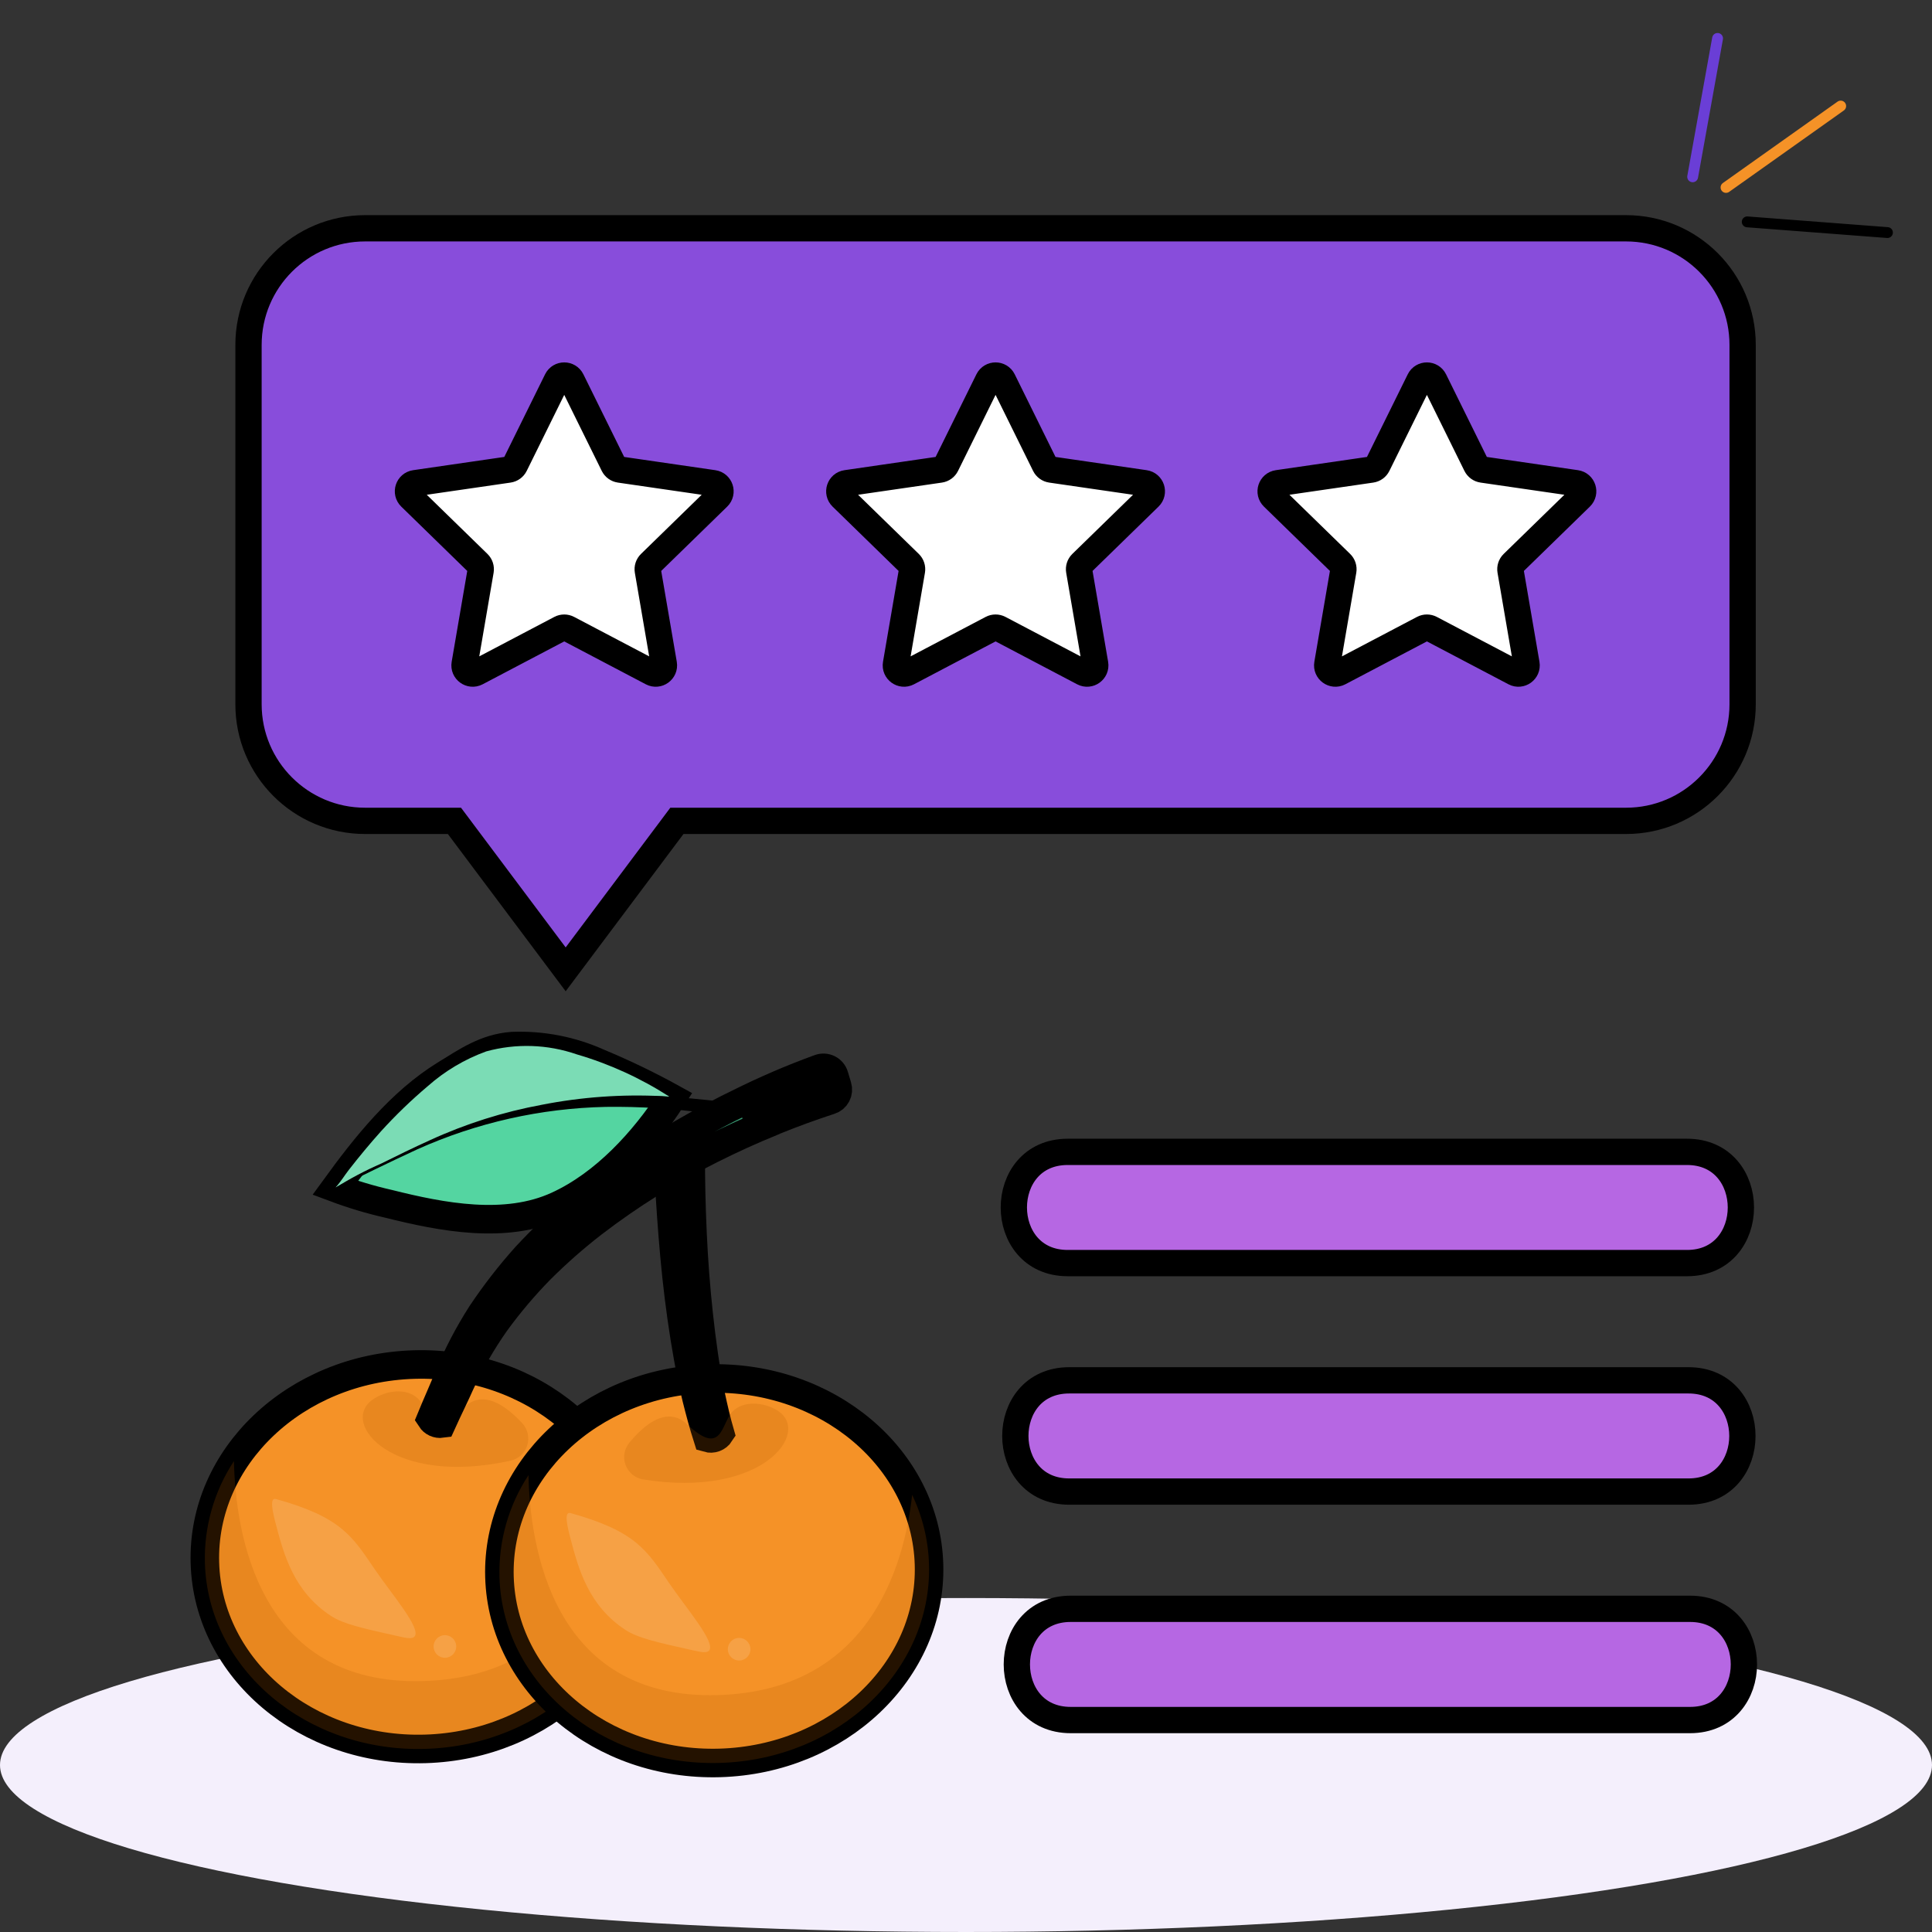
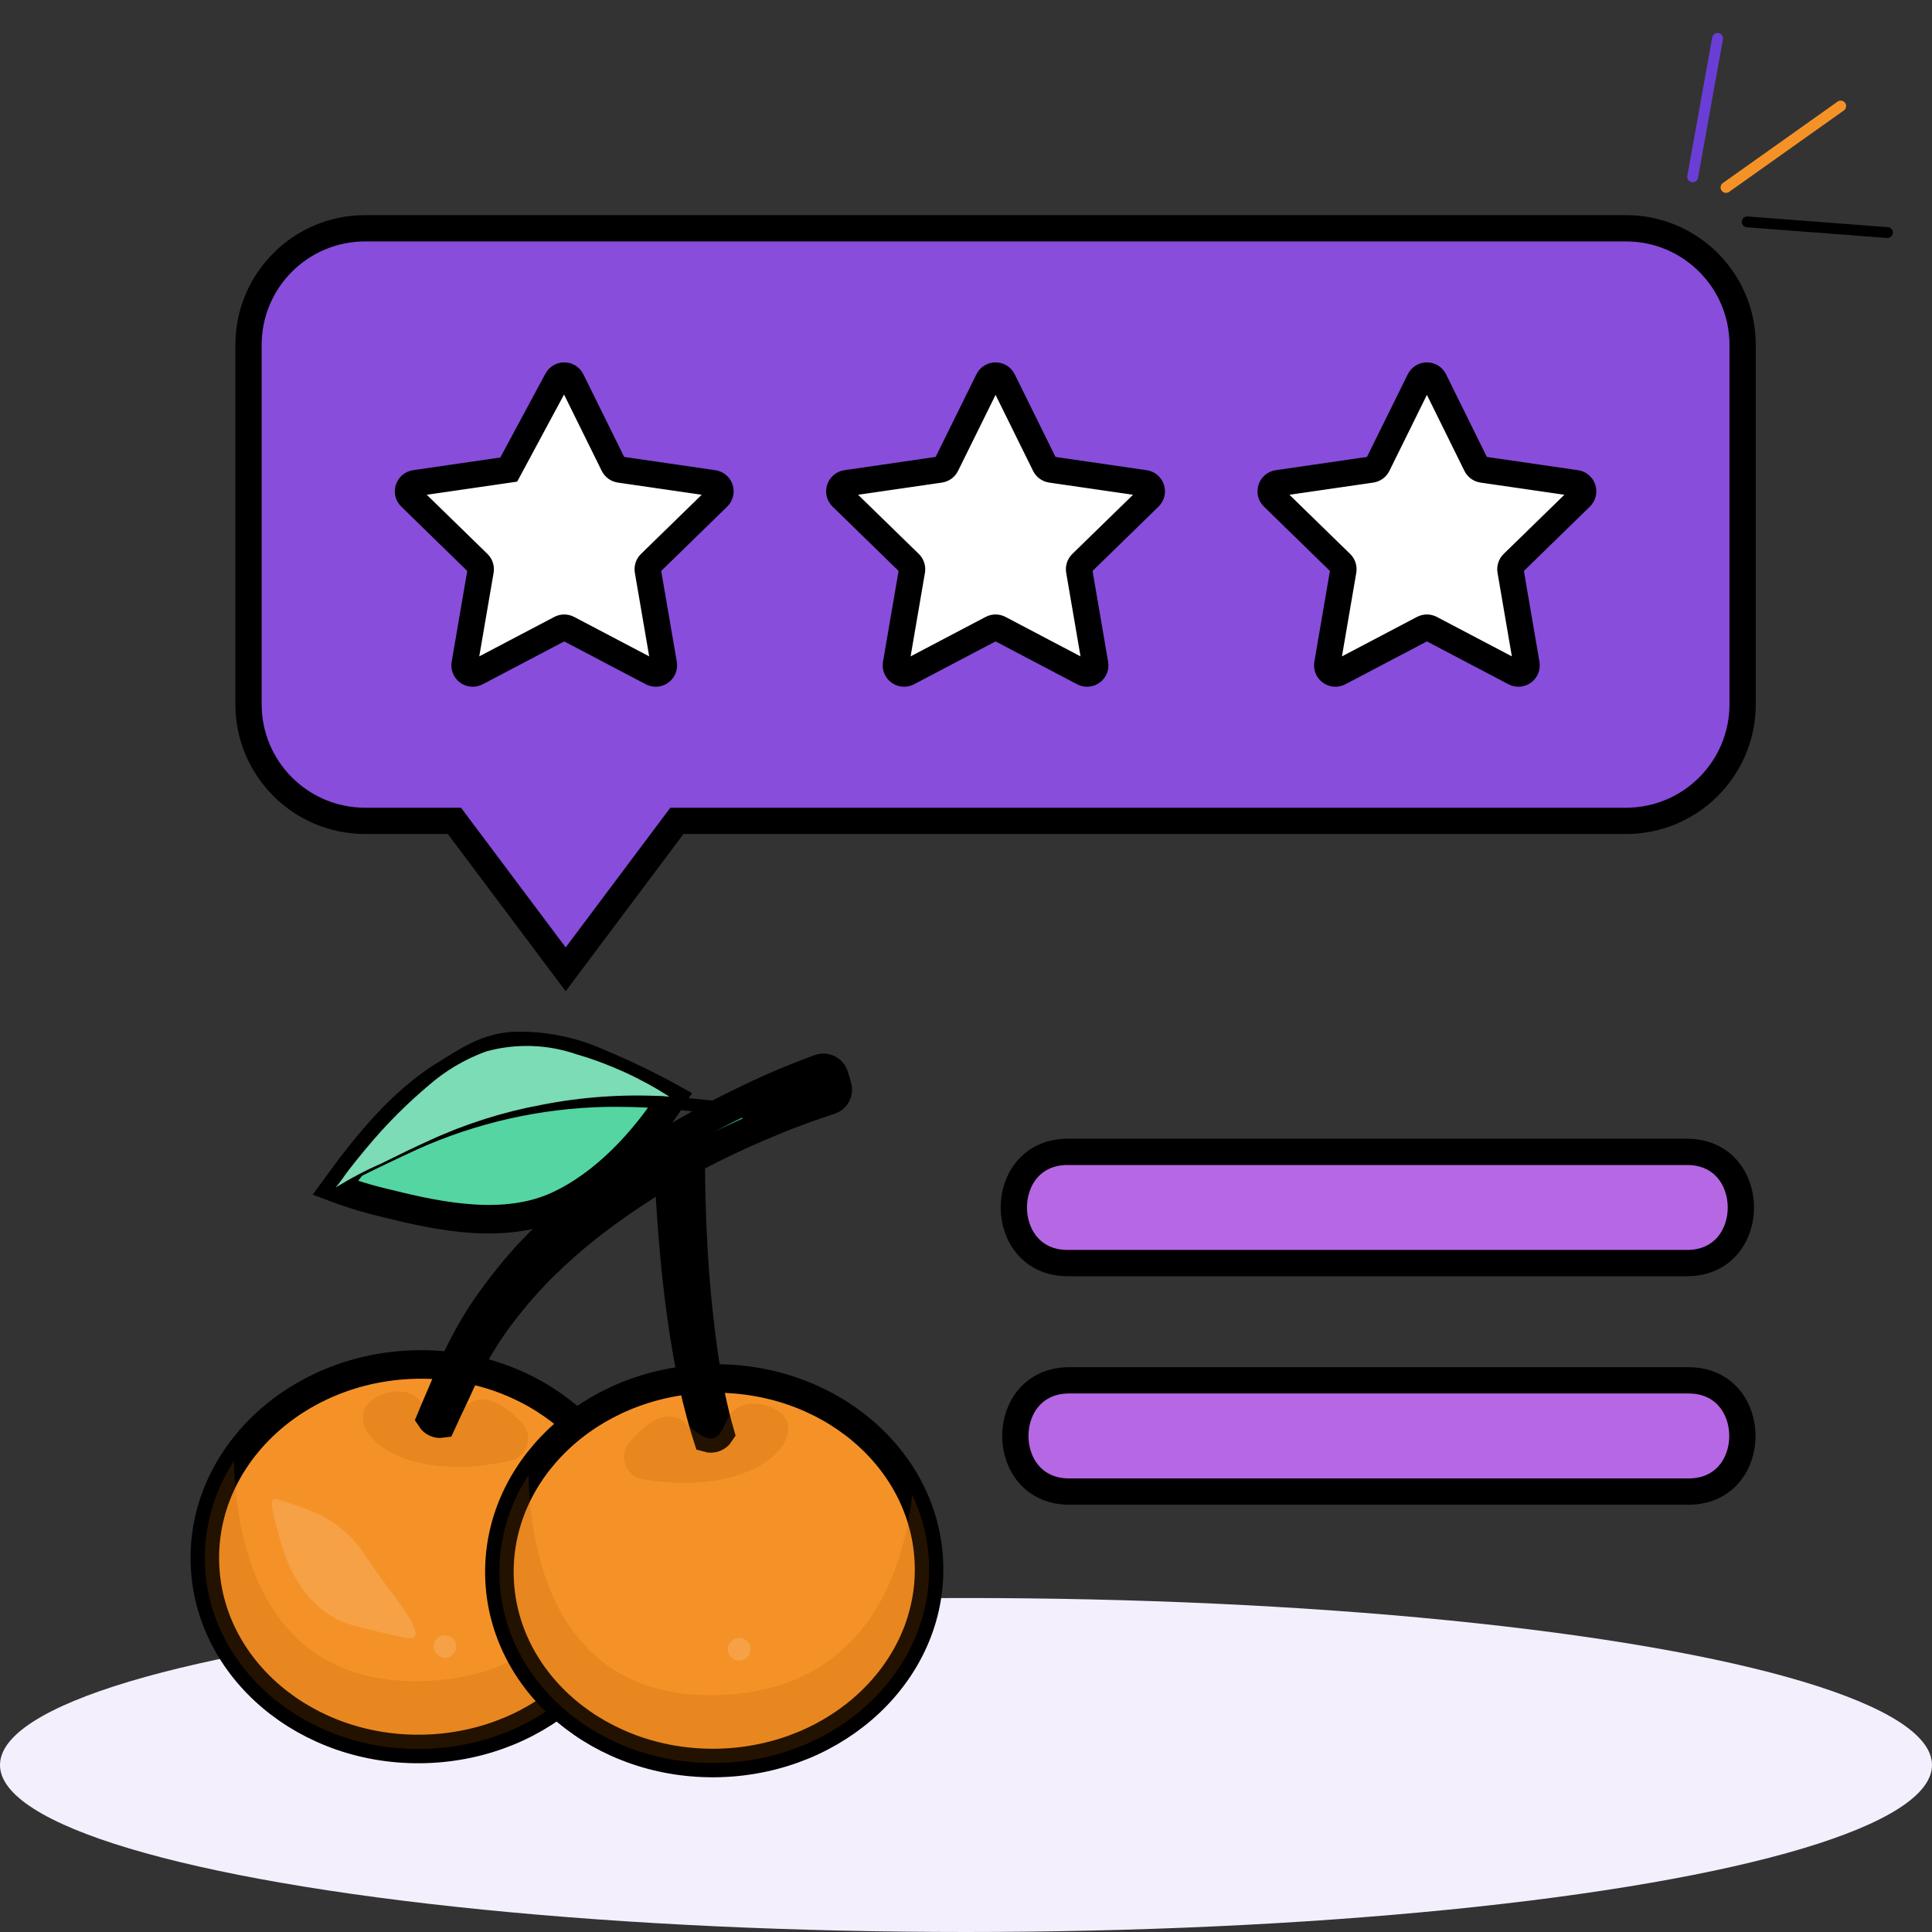
<svg xmlns="http://www.w3.org/2000/svg" width="457" height="457" viewBox="0 0 457 457" fill="none">
  <rect x="0" y="0" width="457" height="457" fill="#333333" stroke="none" />
  <ellipse cx="228.5" cy="417.5" rx="228.5" ry="39.5" fill="#F4EFFC" />
  <path d="M408.278 44.337L435.402 25.086" stroke="#F59227" stroke-width="2.567" stroke-linecap="round" />
  <path d="M413.296 52.48L446.461 55.012" stroke="black" stroke-width="2.567" stroke-linecap="round" />
  <path d="M400.387 41.822L406.278 9.087" stroke="#6A3ED6" stroke-width="2.567" stroke-linecap="round" />
  <path d="M100.595 413.685C128.653 412.867 150.804 391.852 150.072 366.748C149.34 341.644 126.001 321.956 97.943 322.775C69.886 323.593 47.734 344.608 48.467 369.712C49.199 394.816 72.538 414.503 100.595 413.685Z" fill="#F59227" stroke="black" stroke-width="6.752" />
  <path opacity="0.2" d="M150.072 366.747C150.805 391.854 128.644 412.866 100.596 413.684C72.547 414.502 49.199 394.818 48.467 369.711C48.24 361.165 50.638 352.754 55.337 345.613C55.692 362.355 60.956 398.784 100.128 397.641C135.583 396.607 144.158 367.669 146.086 350.271C148.554 355.423 149.912 361.037 150.072 366.747Z" fill="#B55E01" />
  <path d="M170.272 417.004C198.33 416.186 220.481 395.172 219.749 370.067C219.017 344.963 195.678 325.276 167.62 326.094C139.563 326.913 117.411 347.927 118.143 373.031C118.876 398.135 142.214 417.823 170.272 417.004Z" fill="#F59227" stroke="black" stroke-width="6.752" />
  <path opacity="0.2" d="M219.748 370.068C220.481 395.176 198.32 416.187 170.271 417.005C142.223 417.824 118.875 398.139 118.143 373.032C117.916 364.486 120.314 356.076 125.013 348.934C125.368 365.676 130.632 402.105 169.803 400.962C205.258 399.928 213.834 370.99 215.762 353.593C218.23 358.745 219.588 364.358 219.748 370.068Z" fill="#B55E01" />
  <path d="M158.913 259.768C152.311 269.945 143.037 280.09 131.879 285.201C119.568 290.84 104.534 287.917 91.934 284.76C87.643 283.787 83.423 282.525 79.302 280.983C86.506 271.075 94.767 260.702 105.314 254.202C110.509 251.002 114.875 247.937 121.147 247.451C128.226 247.168 135.273 248.547 141.723 251.478C147.601 253.924 153.339 256.691 158.913 259.768Z" fill="#54D5A1" stroke="black" stroke-width="6.752" />
  <path d="M158.341 259.41C136.152 258.357 114.077 263.154 94.325 273.319C89.313 275.802 84.279 278.255 79.354 280.899C80.53 279.657 81.471 278.062 82.524 276.714C84.959 273.59 87.484 270.532 90.133 267.584C93.585 263.786 97.283 260.22 101.203 256.91C105.249 253.329 109.934 250.543 115.013 248.701C122.053 246.767 129.514 247.01 136.413 249.398C144.166 251.664 151.551 255.036 158.341 259.41Z" fill="#7BDCB5" />
  <path d="M183.81 261.929C183.795 262.767 183.666 263.599 183.427 264.402C182.77 265.719 181.578 265.221 180.143 265.033C175.973 264.432 171.793 263.881 167.606 263.378C159.554 262.235 151.426 261.716 143.294 261.826C127.918 262.151 112.765 265.56 98.732 271.853C95.299 273.436 91.868 275.069 88.453 276.726C86.821 277.52 85.191 278.319 83.564 279.125C82.451 279.676 80.472 281.179 79.302 280.981C82.783 278.786 86.426 276.86 90.2 275.219C94.006 273.315 97.837 271.461 101.709 269.7C110.151 265.825 119.041 263.012 128.175 261.325C137.536 259.488 147.086 258.803 156.613 259.286C165.708 259.88 174.744 261.035 183.81 261.929Z" fill="black" />
  <path d="M170.326 339.048C170.021 339.524 169.57 339.889 169.04 340.087C168.511 340.286 167.931 340.308 167.388 340.15C166.387 337.022 165.545 333.862 164.757 330.7C163.235 324.375 162.137 317.958 161.228 311.562C160.319 305.166 159.648 298.682 159.139 292.221C158.629 285.76 158.201 279.323 158.036 272.771L163.389 272.776C163.359 279.092 163.52 285.537 163.813 291.924C164.107 298.311 164.587 304.693 165.281 311.042C165.975 317.391 166.829 323.735 168.107 329.96C168.759 333.019 169.463 336.076 170.326 339.048Z" fill="#389B73" stroke="black" stroke-width="6.752" />
  <path opacity="0.2" d="M152.074 349.935C151.153 349.775 150.29 349.376 149.571 348.778C148.852 348.18 148.302 347.405 147.976 346.528C147.65 345.652 147.56 344.706 147.714 343.784C147.868 342.861 148.26 341.996 148.853 341.273C152.56 336.778 157.878 332.507 162.584 336.946C170.839 344.734 170.605 336.712 173.201 333.96C175.797 331.209 180.688 331.644 183.896 333.648C192.074 338.762 180.368 354.531 152.074 349.935Z" fill="#B55E01" />
  <path opacity="0.2" d="M120.835 345.493C121.745 345.279 122.583 344.831 123.266 344.192C123.949 343.554 124.453 342.748 124.727 341.854C125.001 340.96 125.036 340.01 124.829 339.098C124.621 338.187 124.179 337.345 123.545 336.658C119.583 332.387 114.024 328.434 109.585 333.139C101.798 341.395 101.564 333.373 98.812 330.777C96.06 328.182 91.203 328.901 88.117 331.089C80.251 336.671 92.856 351.731 120.835 345.493Z" fill="#B55E01" />
  <path opacity="0.4" d="M65.258 360.576C67.141 367.693 69.473 376.458 78.269 382.22C81.218 384.152 85.636 385.136 94.468 387.1C96.27 387.502 97.556 387.743 98.083 387.08C99.621 385.143 92.773 377.248 88.652 371.213C83.358 363.47 80.841 358.911 65.268 354.581C63.689 354.142 64.491 357.681 65.258 360.576Z" fill="white" fill-opacity="0.35" />
-   <path opacity="0.4" d="M134.934 363.897C136.817 371.014 139.149 379.78 147.945 385.542C150.894 387.474 155.311 388.458 164.144 390.422C165.946 390.824 167.232 391.065 167.759 390.402C169.297 388.465 162.449 380.569 158.328 374.535C153.034 366.792 150.516 362.233 134.943 357.902C133.365 357.464 134.167 361.002 134.934 363.897Z" fill="white" fill-opacity="0.35" />
  <path opacity="0.4" d="M174.916 392.782C176.392 392.738 177.555 391.506 177.512 390.03C177.469 388.553 176.236 387.391 174.76 387.434C173.283 387.477 172.121 388.709 172.164 390.186C172.207 391.662 173.439 392.825 174.916 392.782Z" fill="white" fill-opacity="0.35" />
  <path opacity="0.4" d="M105.319 392.136C106.796 392.093 107.958 390.861 107.915 389.384C107.872 387.907 106.64 386.745 105.163 386.788C103.686 386.831 102.524 388.063 102.567 389.54C102.61 391.017 103.842 392.179 105.319 392.136Z" fill="white" fill-opacity="0.35" />
  <path d="M196.339 260.255C191.991 261.667 187.657 263.247 183.338 264.996C183.047 265.112 182.782 265.227 182.492 265.369C177.652 267.33 172.898 269.502 168.256 271.832C158.359 276.766 148.959 282.642 140.187 289.377C135.825 292.76 131.678 296.412 127.768 300.31C123.91 304.249 120.348 308.467 117.111 312.931C113.952 317.442 111.199 322.224 108.884 327.22C107.729 329.85 106.01 333.298 104.451 336.742C103.965 336.809 103.469 336.736 103.022 336.531C102.575 336.326 102.196 335.998 101.929 335.585C103.353 332.118 104.912 328.674 105.984 325.993C108.161 320.682 110.815 315.58 113.916 310.749C117.105 305.977 120.63 301.438 124.465 297.168C128.363 292.975 132.5 289.012 136.857 285.299C145.654 277.974 155.125 271.497 165.141 265.955C166.59 265.164 168.066 264.372 169.542 263.606C171.255 262.7 172.995 261.792 174.763 260.965C180.962 257.865 187.333 255.124 193.845 252.755C194.187 252.627 194.552 252.571 194.917 252.591C195.281 252.61 195.638 252.705 195.964 252.869C196.29 253.033 196.579 253.262 196.813 253.543C197.047 253.823 197.22 254.149 197.322 254.5L198.063 256.967C198.167 257.296 198.205 257.642 198.174 257.986C198.144 258.33 198.046 258.664 197.885 258.97C197.725 259.275 197.506 259.546 197.241 259.767C196.975 259.988 196.669 260.154 196.339 260.255Z" fill="#389B73" stroke="black" stroke-width="6.752" />
  <path d="M196.339 260.255C189.725 262.402 183.232 264.906 176.888 267.754C175.946 265.84 175.289 263.799 174.937 261.696C174.945 261.519 174.654 261.169 174.71 260.993C174.823 260.639 177.046 259.855 177.418 259.67C179.64 258.604 181.883 257.582 184.147 256.605C186.411 255.627 188.707 254.692 191.036 253.8C192.765 253.139 195.113 251.727 196.704 253.418C198.295 255.108 198.99 259.407 196.339 260.255Z" fill="black" />
  <path d="M384.626 54H86.363C71.131 54 58.783 66.348 58.783 81.58V166.588C58.783 181.82 71.131 194.168 86.363 194.168H107.494L133.805 229.289L160.117 194.168H384.626C399.858 194.168 412.205 181.82 412.205 166.588V81.58C412.205 66.348 399.858 54 384.626 54Z" fill="#884DDB" stroke="black" stroke-width="6.218" />
-   <path d="M135.208 89.915L145.125 110.011C145.408 110.584 145.955 110.981 146.588 111.074L168.766 114.296C170.359 114.528 170.996 116.487 169.842 117.611L153.795 133.253C153.337 133.7 153.128 134.343 153.236 134.973L157.024 157.061C157.296 158.648 155.63 159.859 154.204 159.11L134.368 148.682C133.802 148.384 133.126 148.384 132.56 148.682L112.724 159.11C111.299 159.859 109.632 158.649 109.905 157.061L113.693 134.973C113.801 134.343 113.592 133.7 113.134 133.253L97.087 117.61C95.934 116.486 96.57 114.528 98.164 114.296L120.341 111.073C120.974 110.981 121.521 110.584 121.804 110.01L131.722 89.914C132.436 88.47 134.495 88.47 135.208 89.915Z" fill="white" stroke="black" stroke-width="6.218" />
+   <path d="M135.208 89.915L145.125 110.011C145.408 110.584 145.955 110.981 146.588 111.074L168.766 114.296C170.359 114.528 170.996 116.487 169.842 117.611L153.795 133.253C153.337 133.7 153.128 134.343 153.236 134.973L157.024 157.061C157.296 158.648 155.63 159.859 154.204 159.11L134.368 148.682C133.802 148.384 133.126 148.384 132.56 148.682L112.724 159.11C111.299 159.859 109.632 158.649 109.905 157.061L113.693 134.973C113.801 134.343 113.592 133.7 113.134 133.253L97.087 117.61C95.934 116.486 96.57 114.528 98.164 114.296L120.341 111.073L131.722 89.914C132.436 88.47 134.495 88.47 135.208 89.915Z" fill="white" stroke="black" stroke-width="6.218" />
  <path d="M237.237 89.915L247.154 110.01C247.438 110.584 247.984 110.981 248.617 111.074L270.795 114.296C272.388 114.528 273.025 116.487 271.871 117.611L255.824 133.253C255.366 133.7 255.157 134.343 255.265 134.973L259.053 157.061C259.325 158.648 257.659 159.859 256.233 159.11L236.398 148.681C235.831 148.383 235.155 148.383 234.589 148.681L214.753 159.11C213.328 159.859 211.662 158.649 211.934 157.061L215.722 134.973C215.83 134.343 215.621 133.7 215.163 133.253L199.115 117.611C197.962 116.487 198.598 114.528 200.192 114.296L222.369 111.074C223.002 110.982 223.549 110.584 223.832 110.01L233.75 89.915C234.465 88.47 236.524 88.47 237.237 89.915Z" fill="white" stroke="black" stroke-width="6.218" />
  <path d="M339.267 89.915L349.185 110.01C349.468 110.584 350.015 110.981 350.648 111.074L372.825 114.296C374.419 114.528 375.055 116.487 373.902 117.611L357.854 133.253C357.396 133.7 357.187 134.343 357.295 134.973L361.083 157.061C361.355 158.648 359.689 159.859 358.264 159.11L338.428 148.681C337.862 148.383 337.185 148.383 336.619 148.681L316.784 159.11C315.358 159.859 313.692 158.649 313.964 157.061L317.752 134.973C317.86 134.343 317.651 133.7 317.193 133.253L301.146 117.611C299.992 116.487 300.629 114.528 302.222 114.296L324.4 111.074C325.033 110.982 325.579 110.584 325.862 110.01L335.78 89.915C336.494 88.47 338.554 88.47 339.267 89.915Z" fill="white" stroke="black" stroke-width="6.218" />
  <path d="M399.05 298.775H252.562C235.577 298.775 235.556 272.464 252.562 272.464H399.05C416.035 272.464 416.056 298.775 399.05 298.775Z" fill="#B667E3" stroke="black" stroke-width="6.218" />
  <path d="M399.406 352.82H252.917C235.933 352.82 235.912 326.509 252.917 326.509H399.406C416.39 326.509 416.411 352.82 399.406 352.82Z" fill="#B667E3" stroke="black" stroke-width="6.218" />
-   <path d="M399.761 406.864H253.272C236.288 406.864 236.267 380.553 253.272 380.553H399.761C416.746 380.553 416.767 406.864 399.761 406.864Z" fill="#B667E3" stroke="black" stroke-width="6.218" />
</svg>